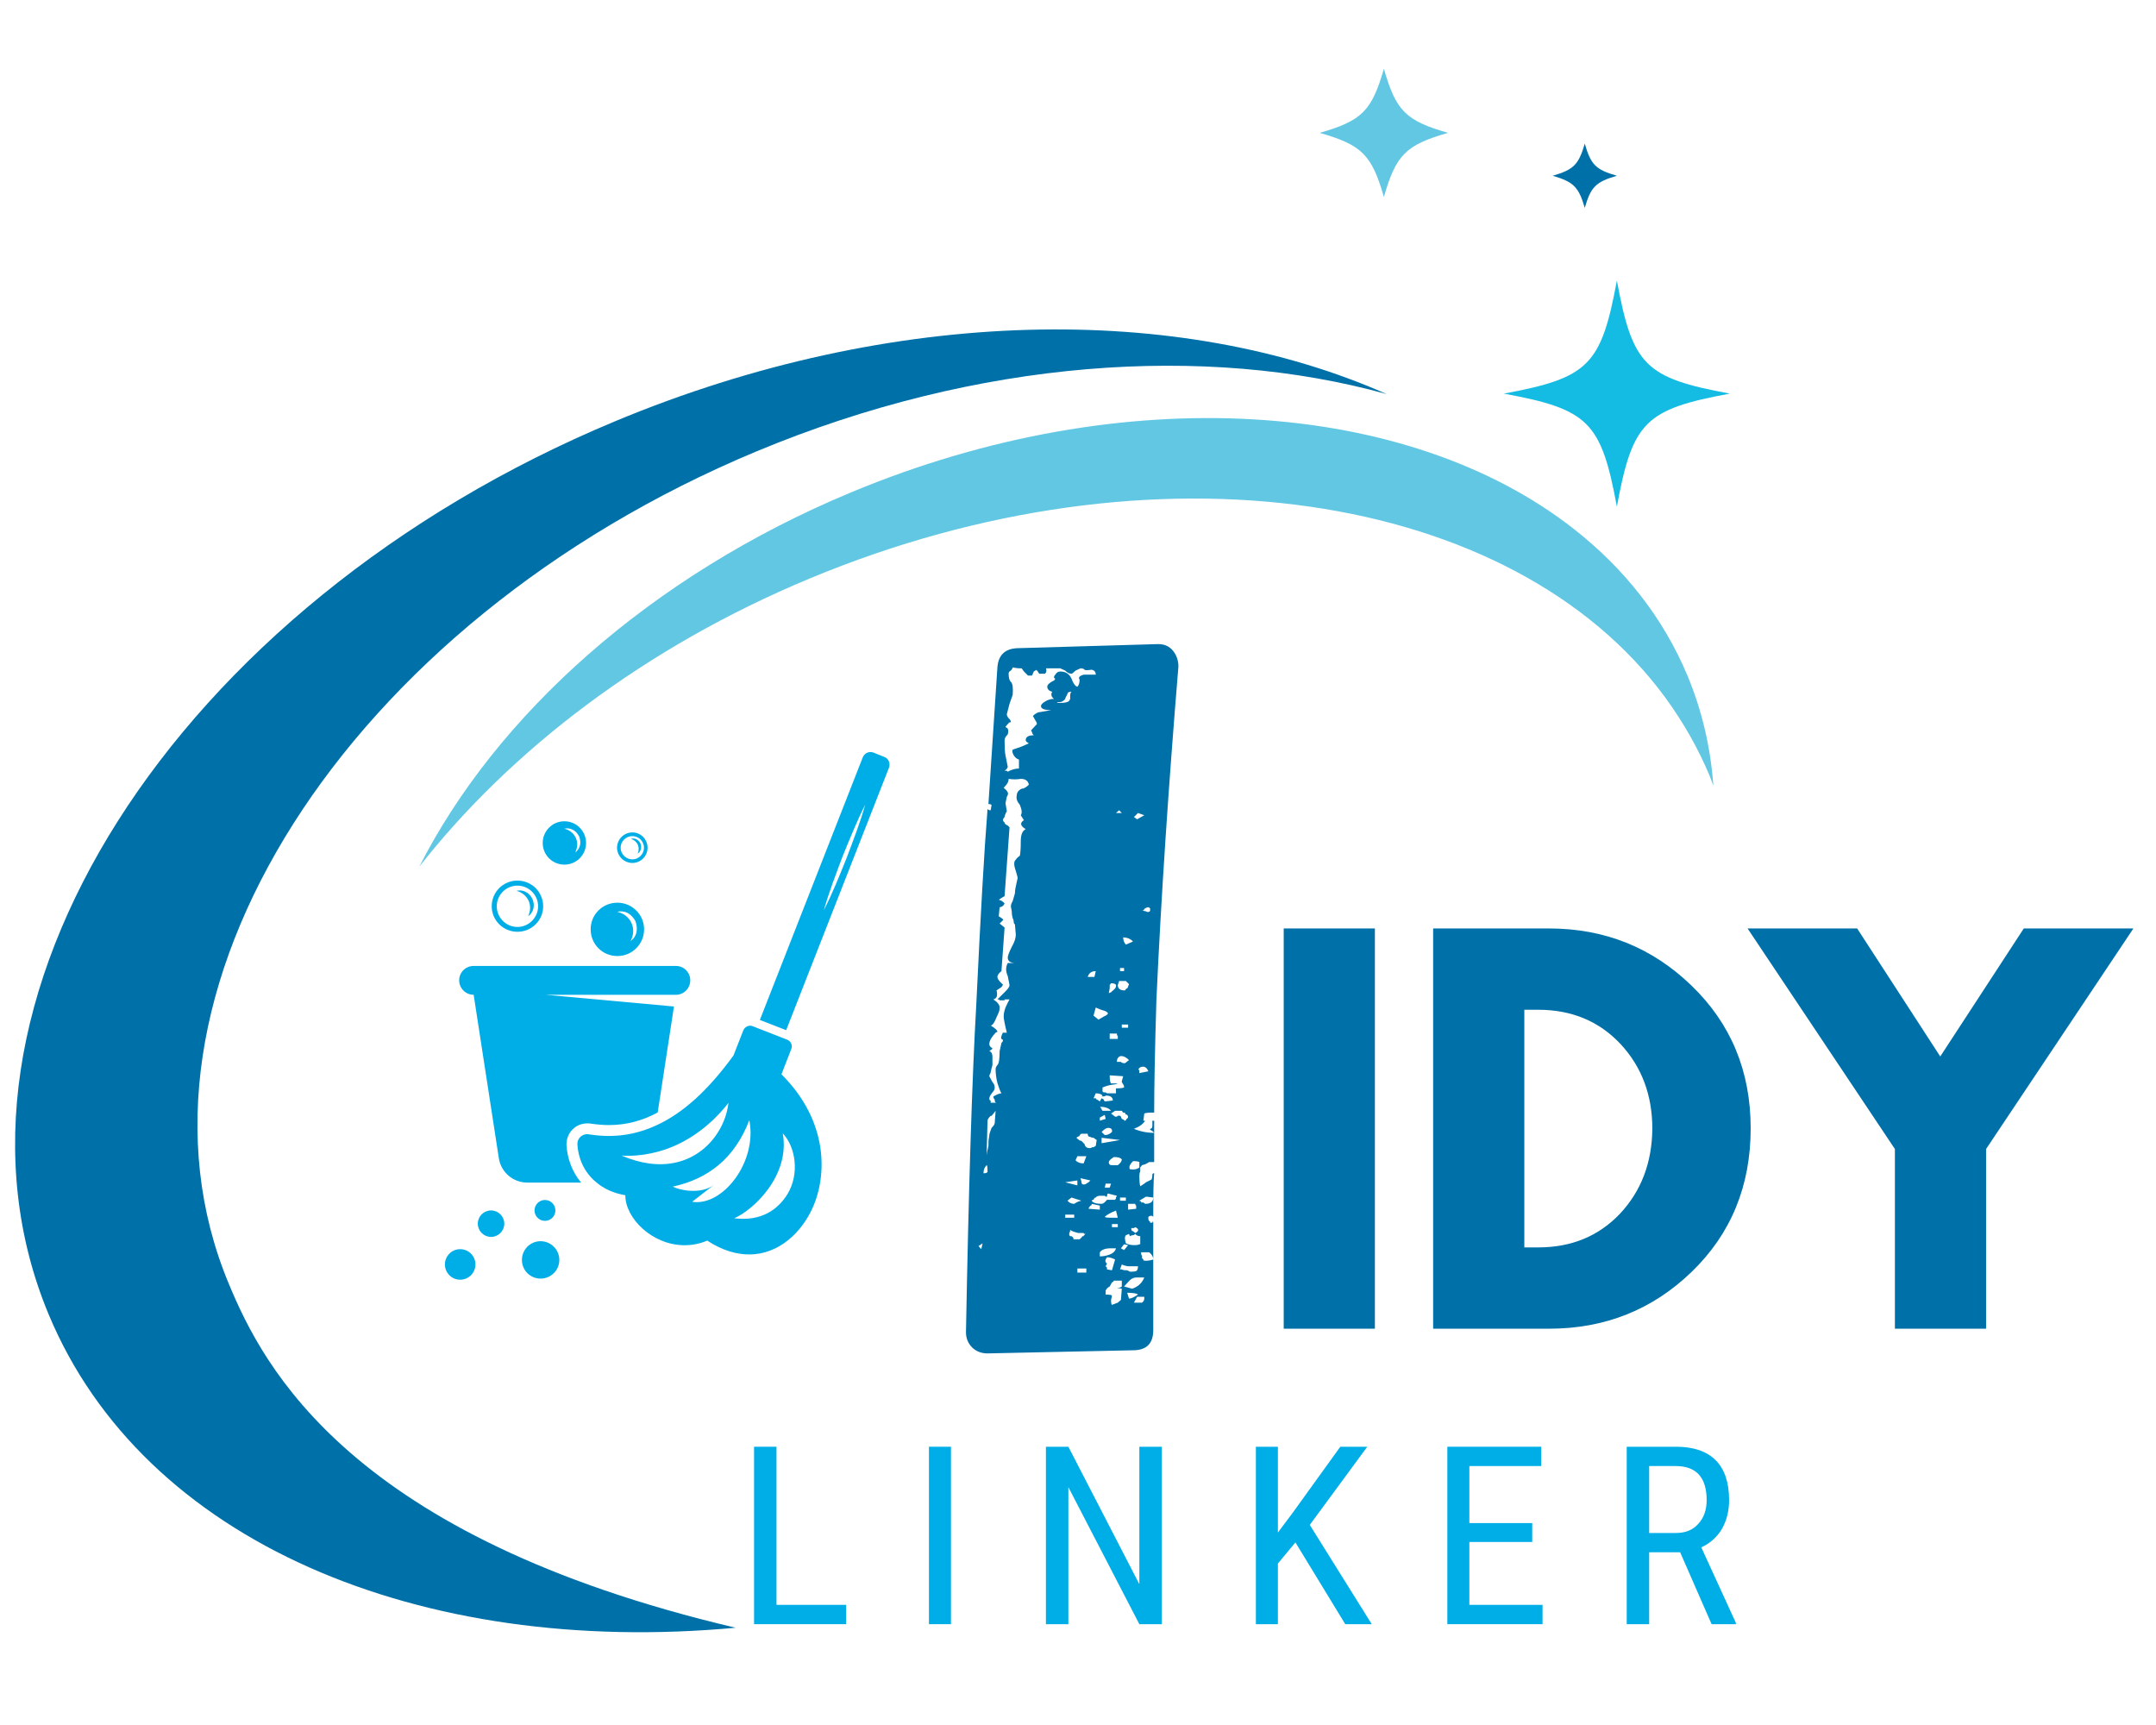
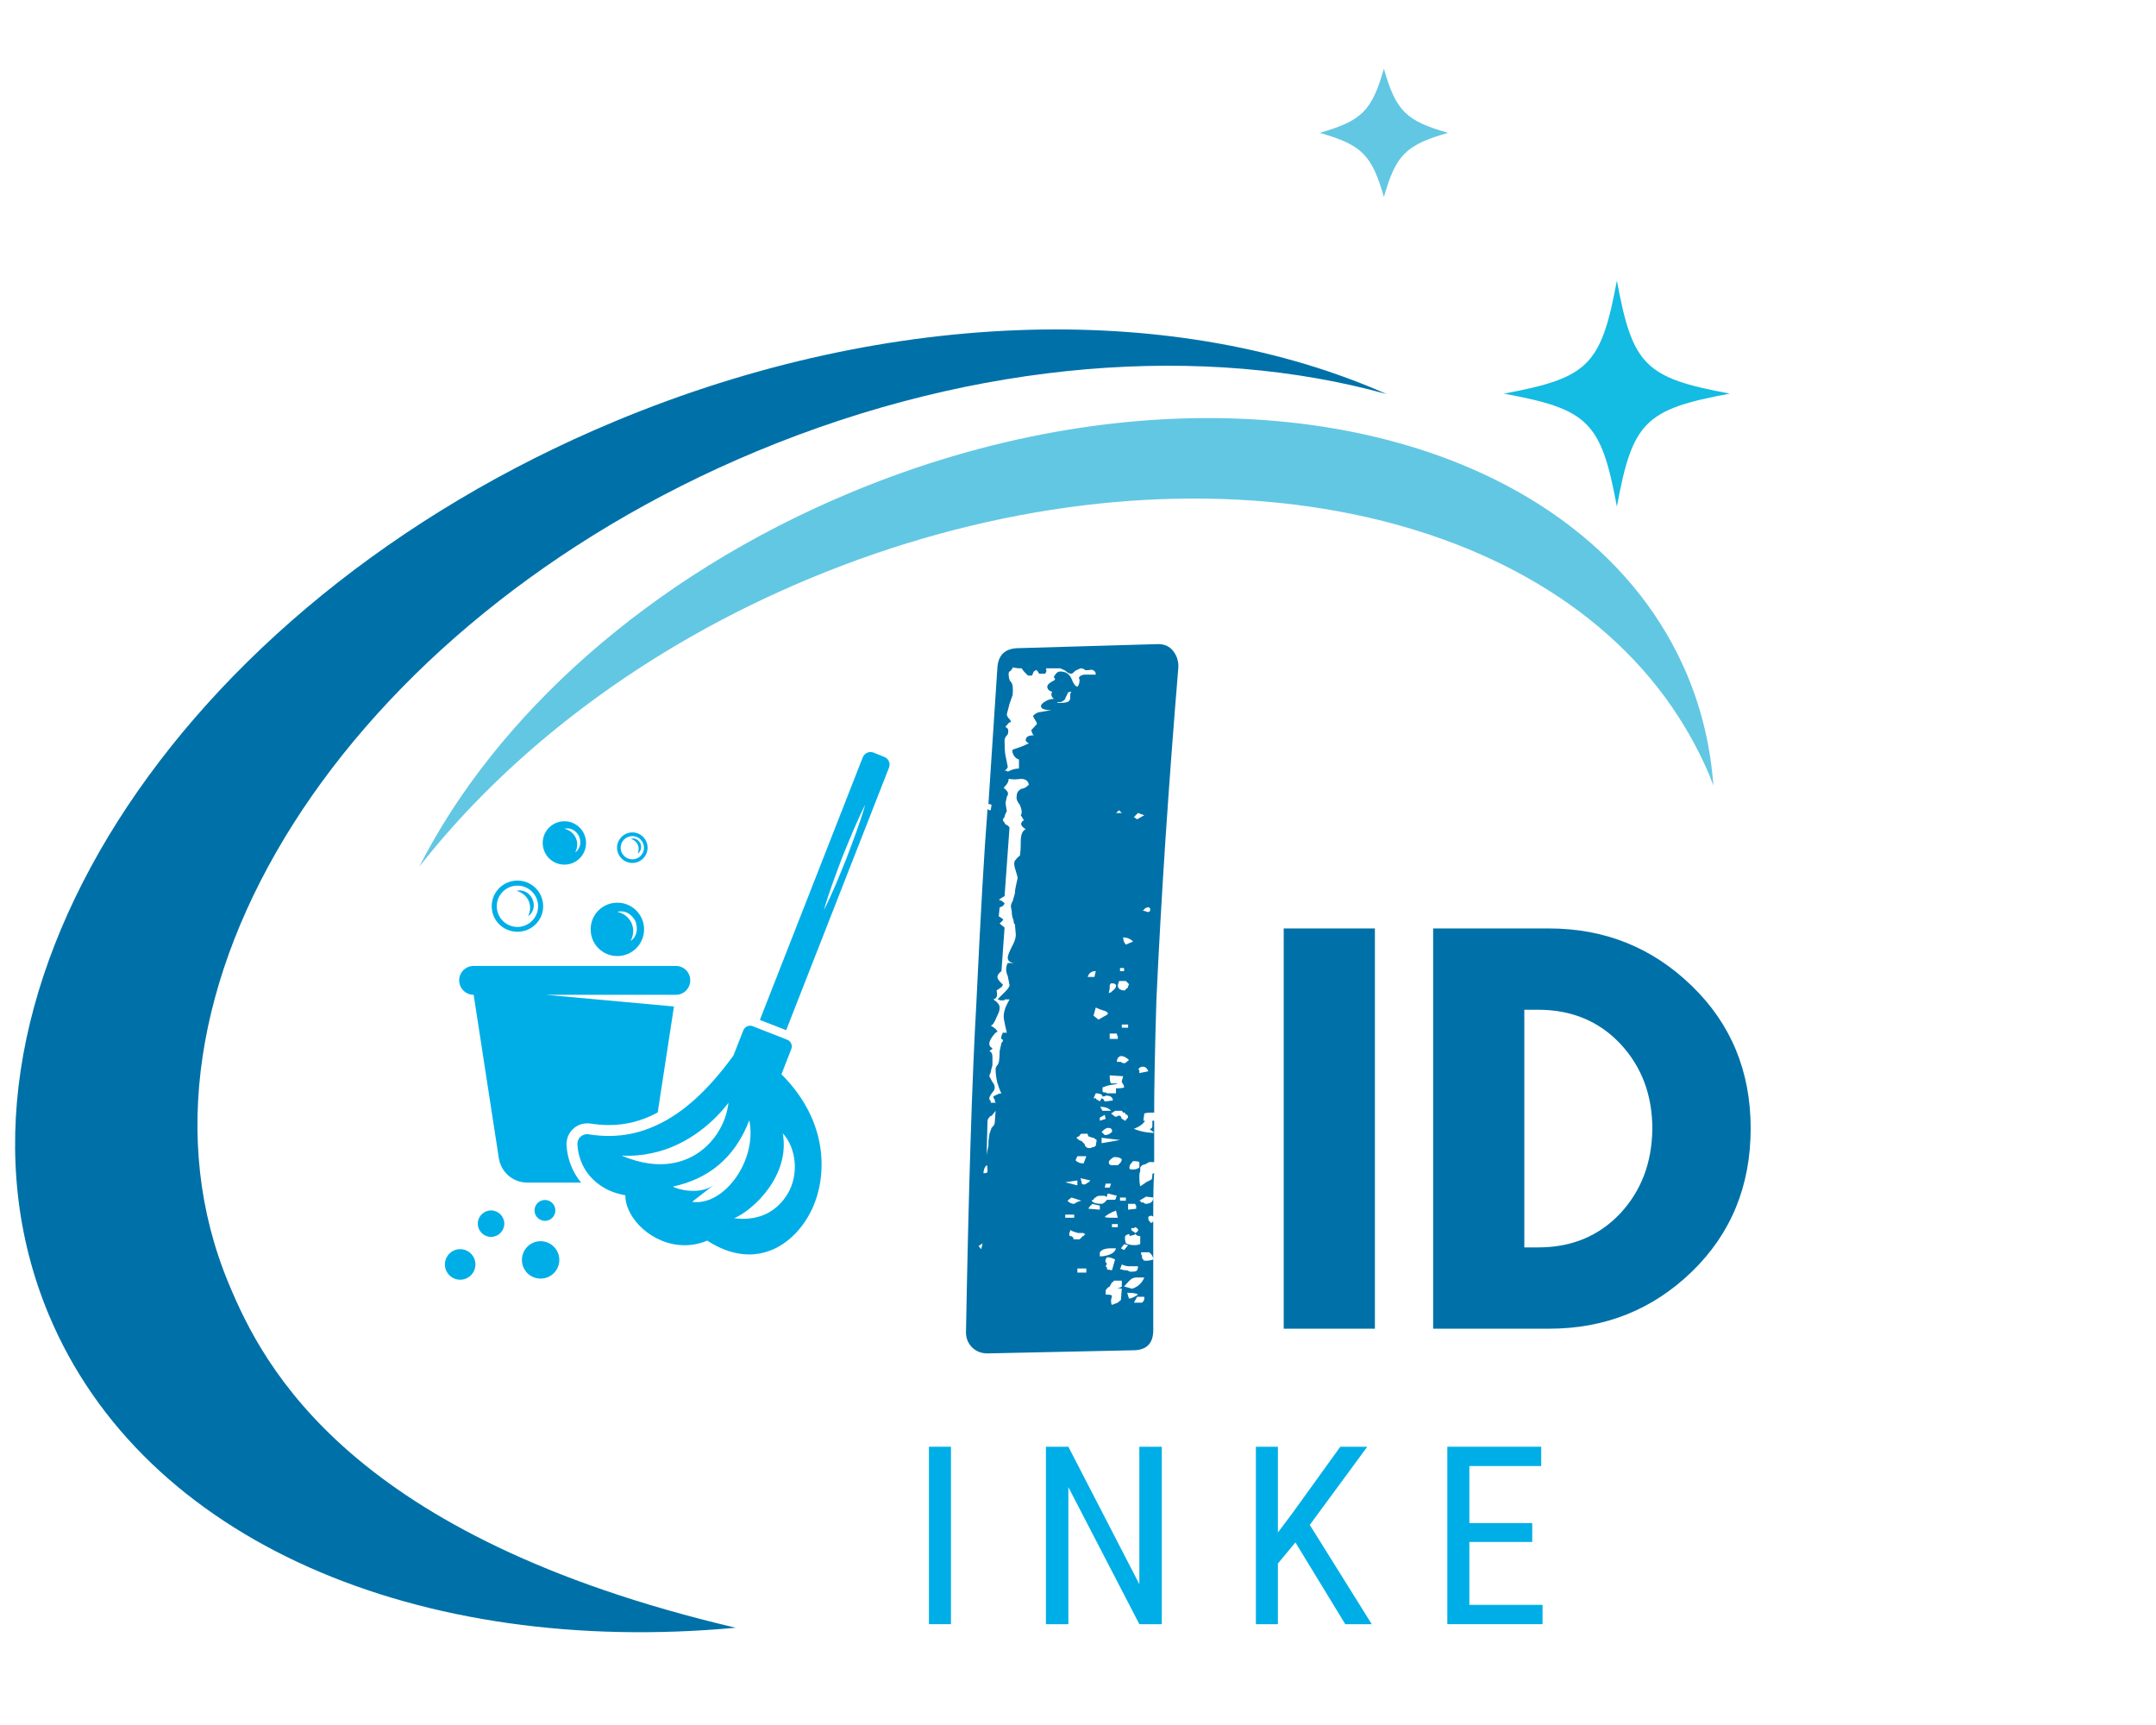
<svg xmlns="http://www.w3.org/2000/svg" width="100" zoomAndPan="magnify" viewBox="0 0 75 60" height="80" preserveAspectRatio="xMidYMid meet" version="1.0">
  <defs>
    <g />
    <clipPath id="cb4ffa885b">
      <path d="M 52 9 L 60.184 9 L 60.184 18 L 52 18 Z M 52 9 " clip-rule="nonzero" />
    </clipPath>
    <clipPath id="eb6c485ab4">
      <path d="M 45 2.391 L 51 2.391 L 51 7 L 45 7 Z M 45 2.391 " clip-rule="nonzero" />
    </clipPath>
    <clipPath id="6d3b253293">
      <path d="M 15.477 26.113 L 30.98 26.113 L 30.98 44.863 L 15.477 44.863 Z M 15.477 26.113 " clip-rule="nonzero" />
    </clipPath>
  </defs>
  <path fill="#0071a8" d="M 26.328 15.695 C 34.031 12.488 41.93 11.957 48.238 13.707 C 41.062 10.527 31.09 10.613 21.398 14.652 C 6.035 21.055 -2.789 34.961 1.691 45.715 C 4.996 53.641 14.605 57.633 25.59 56.617 C 12.18 53.461 9.164 47.555 7.957 44.648 C 3.777 34.629 12.004 21.664 26.328 15.695 Z M 26.328 15.695 " fill-opacity="1" fill-rule="nonzero" />
  <path fill="#62c7e3" d="M 58.703 23.504 C 57.855 21.477 56.496 19.77 54.758 18.406 C 49.031 13.906 39.145 13.148 29.598 17.129 C 22.586 20.051 17.25 24.902 14.586 30.145 C 17.766 26.09 22.441 22.504 28.168 20.121 C 40.156 15.129 52.645 17.07 57.926 24.258 C 58.539 25.098 59.062 26.004 59.469 26.977 C 59.52 27.094 59.555 27.211 59.602 27.328 C 59.508 26.016 59.215 24.734 58.703 23.504 Z M 58.703 23.504 " fill-opacity="1" fill-rule="nonzero" />
  <g clip-path="url(#cb4ffa885b)">
    <path fill="#14bbe2" d="M 60.176 13.691 C 57.227 14.234 56.789 14.672 56.246 17.621 C 55.699 14.672 55.262 14.234 52.312 13.691 C 55.262 13.145 55.699 12.707 56.246 9.758 C 56.789 12.711 57.227 13.148 60.176 13.691 Z M 60.176 13.691 " fill-opacity="1" fill-rule="nonzero" />
  </g>
  <g clip-path="url(#eb6c485ab4)">
    <path fill="#62c7e3" d="M 50.371 4.621 C 48.902 5.043 48.562 5.383 48.141 6.852 C 47.719 5.383 47.375 5.043 45.91 4.621 C 47.375 4.199 47.719 3.859 48.141 2.391 C 48.562 3.859 48.902 4.199 50.371 4.621 Z M 50.371 4.621 " fill-opacity="1" fill-rule="nonzero" />
  </g>
-   <path fill="#0071a8" d="M 56.246 6.113 C 55.512 6.328 55.34 6.5 55.129 7.23 C 54.914 6.5 54.742 6.328 54.012 6.113 C 54.742 5.902 54.914 5.73 55.129 4.996 C 55.34 5.73 55.512 5.902 56.246 6.113 Z M 56.246 6.113 " fill-opacity="1" fill-rule="nonzero" />
  <g fill="#0071a8" fill-opacity="1">
    <g transform="translate(43.64, 46.216)">
      <g>
        <path d="M 4.188 -13.922 L 4.188 0 L 1.016 0 L 1.016 -13.922 Z M 4.188 -13.922 " />
      </g>
    </g>
  </g>
  <g fill="#0071a8" fill-opacity="1">
    <g transform="translate(48.838, 46.216)">
      <g>
        <path d="M 1.016 -13.922 L 5.047 -13.922 C 6.984 -13.922 8.633 -13.258 10 -11.938 C 11.375 -10.613 12.062 -8.957 12.062 -6.969 C 12.062 -4.969 11.379 -3.305 10.016 -1.984 C 8.648 -0.66 6.992 0 5.047 0 L 1.016 0 Z M 4.188 -2.828 L 4.672 -2.828 C 5.828 -2.828 6.773 -3.219 7.516 -4 C 8.254 -4.789 8.629 -5.773 8.641 -6.953 C 8.641 -8.129 8.27 -9.113 7.531 -9.906 C 6.789 -10.695 5.836 -11.094 4.672 -11.094 L 4.188 -11.094 Z M 4.188 -2.828 " />
      </g>
    </g>
  </g>
  <g fill="#0071a8" fill-opacity="1">
    <g transform="translate(61.292, 46.216)">
      <g>
-         <path d="M -0.5 -13.922 L 3.312 -13.922 L 6.203 -9.469 L 9.109 -13.922 L 12.922 -13.922 L 7.797 -6.25 L 7.797 0 L 4.625 0 L 4.625 -6.25 Z M -0.5 -13.922 " />
-       </g>
+         </g>
    </g>
  </g>
  <g fill="#0071a8" fill-opacity="1">
    <g transform="translate(33.962, 47.075)">
      <g>
        <path d="M 6.328 -24.672 C 6.547 -24.672 6.719 -24.594 6.844 -24.438 C 6.969 -24.281 7.031 -24.098 7.031 -23.891 C 6.688 -19.742 6.43 -15.883 6.266 -12.312 C 6.211 -10.531 6.188 -9.219 6.188 -8.375 L 6.094 -8.375 C 5.969 -8.375 5.883 -8.363 5.844 -8.344 L 5.812 -8.094 L 5.875 -8.094 C 5.801 -7.977 5.672 -7.883 5.484 -7.812 C 5.703 -7.719 5.938 -7.672 6.188 -7.672 L 6.188 -6.656 L 6.016 -6.656 L 5.875 -6.578 L 5.766 -6.547 C 5.766 -6.547 5.742 -6.52 5.703 -6.469 L 5.703 -6.328 C 5.68 -6.285 5.672 -6.227 5.672 -6.156 C 5.672 -6.02 5.68 -5.906 5.703 -5.812 L 5.844 -5.906 L 5.906 -5.953 L 6.094 -6.047 C 6.113 -6.078 6.125 -6.141 6.125 -6.234 L 6.156 -6.266 L 6.188 -6.266 C 6.164 -6.023 6.156 -5.52 6.156 -4.75 C 6.113 -4.801 6.055 -4.801 5.984 -4.75 C 5.984 -4.656 5.992 -4.609 6.016 -4.609 L 6.047 -4.578 L 6.047 -4.547 L 6.125 -4.547 L 6.125 -4.578 L 6.156 -4.578 L 6.156 -3.266 C 6.156 -3.359 6.109 -3.441 6.016 -3.516 L 5.734 -3.516 C 5.734 -3.441 5.742 -3.406 5.766 -3.406 L 5.766 -3.312 L 5.812 -3.266 L 5.812 -3.234 C 5.906 -3.211 6.02 -3.223 6.156 -3.266 L 6.156 -0.812 C 6.156 -0.344 5.922 -0.109 5.453 -0.109 L 0.391 0 C 0.18 0 0.004 -0.066 -0.141 -0.203 C -0.285 -0.348 -0.359 -0.523 -0.359 -0.734 C -0.266 -5.805 -0.145 -9.609 0 -12.141 C 0.145 -15.191 0.273 -17.457 0.391 -18.938 C 0.41 -18.906 0.445 -18.891 0.5 -18.891 L 0.531 -19.078 C 0.508 -19.098 0.473 -19.109 0.422 -19.109 L 0.734 -23.859 C 0.766 -24.305 1.016 -24.531 1.484 -24.531 Z M 2.75 -23.609 C 2.789 -23.68 2.848 -23.719 2.922 -23.719 C 3.109 -23.719 3.238 -23.633 3.312 -23.469 C 3.375 -23.301 3.441 -23.207 3.516 -23.188 C 3.566 -23.238 3.594 -23.32 3.594 -23.438 C 3.539 -23.508 3.586 -23.566 3.734 -23.609 L 4.156 -23.609 C 4.156 -23.703 4.109 -23.758 4.016 -23.781 C 3.867 -23.758 3.785 -23.758 3.766 -23.781 C 3.742 -23.812 3.695 -23.828 3.625 -23.828 L 3.453 -23.75 C 3.379 -23.676 3.332 -23.641 3.312 -23.641 C 3.238 -23.641 3.164 -23.676 3.094 -23.75 L 2.922 -23.828 L 2.422 -23.828 C 2.453 -23.754 2.441 -23.691 2.391 -23.641 L 2.188 -23.641 C 2.113 -23.766 2.078 -23.801 2.078 -23.75 C 2.078 -23.77 2.051 -23.758 2 -23.719 L 1.938 -23.578 L 1.797 -23.578 C 1.797 -23.578 1.758 -23.613 1.688 -23.688 C 1.664 -23.707 1.629 -23.754 1.578 -23.828 C 1.484 -23.828 1.41 -23.832 1.359 -23.844 C 1.316 -23.852 1.285 -23.859 1.266 -23.859 C 1.266 -23.836 1.242 -23.801 1.203 -23.75 C 1.148 -23.727 1.125 -23.691 1.125 -23.641 C 1.125 -23.504 1.148 -23.41 1.203 -23.359 C 1.266 -23.297 1.285 -23.145 1.266 -22.906 L 1.156 -22.594 L 1.062 -22.234 C 1.062 -22.191 1.082 -22.145 1.125 -22.094 C 1.176 -22.051 1.203 -22.004 1.203 -21.953 C 1.148 -21.953 1.125 -21.941 1.125 -21.922 C 1.051 -21.848 1.016 -21.801 1.016 -21.781 C 1.109 -21.758 1.133 -21.676 1.094 -21.531 C 1.02 -21.457 0.984 -21.391 0.984 -21.328 C 0.984 -21.086 0.992 -20.91 1.016 -20.797 L 1.094 -20.406 C 1.094 -20.363 1.055 -20.316 0.984 -20.266 L 1.062 -20.266 L 1.094 -20.234 C 1.227 -20.305 1.359 -20.344 1.484 -20.344 L 1.484 -20.656 C 1.41 -20.676 1.348 -20.727 1.297 -20.812 C 1.254 -20.895 1.242 -20.957 1.266 -21 L 1.578 -21.109 L 1.828 -21.219 C 1.754 -21.258 1.719 -21.297 1.719 -21.328 C 1.719 -21.441 1.812 -21.5 2 -21.5 C 1.957 -21.539 1.938 -21.578 1.938 -21.609 L 1.906 -21.672 C 2.039 -21.816 2.109 -21.891 2.109 -21.891 C 2.109 -21.93 2.086 -21.977 2.047 -22.031 L 1.969 -22.172 C 2.062 -22.266 2.156 -22.312 2.25 -22.312 L 2.609 -22.375 C 2.367 -22.375 2.25 -22.422 2.25 -22.516 C 2.25 -22.566 2.297 -22.617 2.391 -22.672 C 2.484 -22.734 2.586 -22.766 2.703 -22.766 C 2.609 -22.836 2.586 -22.922 2.641 -23.016 C 2.617 -23.016 2.582 -23.031 2.531 -23.062 C 2.488 -23.102 2.469 -23.145 2.469 -23.188 C 2.469 -23.258 2.547 -23.332 2.703 -23.406 C 2.754 -23.445 2.754 -23.477 2.703 -23.5 C 2.703 -23.551 2.719 -23.586 2.75 -23.609 Z M 2.812 -22.656 C 2.812 -22.633 2.836 -22.625 2.891 -22.625 C 3.078 -22.625 3.191 -22.648 3.234 -22.703 L 3.266 -22.766 L 3.266 -22.875 C 3.266 -22.945 3.281 -22.992 3.312 -23.016 C 3.219 -23.016 3.172 -22.988 3.172 -22.938 C 3.117 -22.844 3.094 -22.785 3.094 -22.766 C 3.02 -22.672 2.926 -22.633 2.812 -22.656 Z M 1.516 -19.078 C 1.422 -19.191 1.383 -19.297 1.406 -19.391 C 1.406 -19.504 1.461 -19.586 1.578 -19.641 C 1.648 -19.641 1.734 -19.688 1.828 -19.781 C 1.805 -19.914 1.711 -19.984 1.547 -19.984 C 1.41 -19.961 1.27 -19.961 1.125 -19.984 C 1.125 -19.91 1.098 -19.844 1.047 -19.781 C 1.004 -19.727 0.973 -19.691 0.953 -19.672 C 1.023 -19.617 1.07 -19.566 1.094 -19.516 C 1.113 -19.473 1.102 -19.422 1.062 -19.359 L 1.016 -19.141 L 1.062 -18.859 C 1.008 -18.766 0.984 -18.695 0.984 -18.656 C 0.91 -18.582 0.91 -18.52 0.984 -18.469 C 0.984 -18.445 0.988 -18.43 1 -18.422 C 1.008 -18.41 1.031 -18.395 1.062 -18.375 C 1.082 -18.375 1.113 -18.348 1.156 -18.297 L 0.984 -15.906 C 0.816 -15.812 0.758 -15.766 0.812 -15.766 C 0.852 -15.766 0.91 -15.727 0.984 -15.656 C 0.961 -15.582 0.906 -15.535 0.812 -15.516 L 0.781 -15.203 C 0.914 -15.129 0.961 -15.082 0.922 -15.062 L 0.812 -14.953 L 0.984 -14.812 L 0.875 -13.297 C 0.781 -13.223 0.734 -13.156 0.734 -13.094 C 0.734 -13.039 0.781 -12.969 0.875 -12.875 C 0.875 -12.875 0.879 -12.867 0.891 -12.859 C 0.91 -12.848 0.922 -12.844 0.922 -12.844 C 0.922 -12.789 0.895 -12.75 0.844 -12.719 C 0.801 -12.688 0.754 -12.656 0.703 -12.625 C 0.723 -12.562 0.727 -12.5 0.719 -12.438 C 0.707 -12.375 0.664 -12.332 0.594 -12.312 C 0.738 -12.219 0.812 -12.125 0.812 -12.031 C 0.812 -11.957 0.797 -11.891 0.766 -11.828 C 0.742 -11.773 0.723 -11.727 0.703 -11.688 C 0.629 -11.5 0.562 -11.406 0.5 -11.406 C 0.656 -11.312 0.734 -11.238 0.734 -11.188 C 0.734 -11.188 0.727 -11.18 0.719 -11.172 C 0.707 -11.16 0.703 -11.156 0.703 -11.156 L 0.703 -11.188 C 0.629 -11.113 0.566 -11.035 0.516 -10.953 C 0.473 -10.879 0.453 -10.816 0.453 -10.766 C 0.453 -10.723 0.469 -10.688 0.5 -10.656 C 0.539 -10.633 0.562 -10.613 0.562 -10.594 L 0.453 -10.516 C 0.523 -10.492 0.562 -10.426 0.562 -10.312 L 0.562 -10.031 C 0.562 -10.031 0.555 -10.008 0.547 -9.969 C 0.535 -9.938 0.52 -9.875 0.5 -9.781 C 0.5 -9.758 0.488 -9.734 0.469 -9.703 C 0.457 -9.68 0.453 -9.66 0.453 -9.641 L 0.562 -9.438 C 0.613 -9.383 0.641 -9.32 0.641 -9.25 C 0.641 -9.188 0.613 -9.129 0.562 -9.078 C 0.488 -8.984 0.453 -8.914 0.453 -8.875 C 0.453 -8.82 0.469 -8.797 0.5 -8.797 L 0.5 -8.719 L 0.703 -8.719 C 0.66 -8.719 0.641 -8.754 0.641 -8.828 C 0.609 -8.859 0.594 -8.895 0.594 -8.938 C 0.719 -9.008 0.812 -9.047 0.875 -9.047 C 0.832 -9.117 0.785 -9.238 0.734 -9.406 C 0.691 -9.582 0.672 -9.742 0.672 -9.891 C 0.672 -9.93 0.691 -9.977 0.734 -10.031 C 0.785 -10.07 0.812 -10.234 0.812 -10.516 L 0.875 -10.797 C 0.945 -10.867 0.945 -10.914 0.875 -10.938 C 0.852 -10.969 0.867 -11.039 0.922 -11.156 L 1.062 -11.156 C 0.988 -11.457 0.953 -11.645 0.953 -11.719 C 0.953 -11.812 0.973 -11.914 1.016 -12.031 C 1.066 -12.145 1.113 -12.238 1.156 -12.312 L 0.984 -12.312 L 0.984 -12.281 L 0.812 -12.281 C 0.812 -12.301 0.785 -12.312 0.734 -12.312 L 1.016 -12.594 C 1.109 -12.688 1.156 -12.758 1.156 -12.812 L 1.094 -13.125 C 1.02 -13.289 1.02 -13.441 1.094 -13.578 L 1.375 -13.578 C 1.188 -13.578 1.094 -13.641 1.094 -13.766 C 1.094 -13.828 1.141 -13.953 1.234 -14.141 C 1.328 -14.305 1.375 -14.445 1.375 -14.562 L 1.344 -14.922 C 1.312 -14.941 1.297 -14.988 1.297 -15.062 C 1.254 -15.156 1.234 -15.258 1.234 -15.375 L 1.203 -15.547 C 1.203 -15.598 1.223 -15.66 1.266 -15.734 C 1.336 -15.961 1.363 -16.066 1.344 -16.047 C 1.344 -16.086 1.363 -16.203 1.406 -16.391 L 1.438 -16.531 C 1.438 -16.562 1.414 -16.645 1.375 -16.781 C 1.301 -16.988 1.301 -17.117 1.375 -17.172 C 1.395 -17.211 1.441 -17.258 1.516 -17.312 C 1.535 -17.406 1.547 -17.57 1.547 -17.812 C 1.547 -18.039 1.602 -18.18 1.719 -18.234 C 1.531 -18.348 1.508 -18.453 1.656 -18.547 L 1.547 -18.719 C 1.598 -18.789 1.586 -18.91 1.516 -19.078 Z M 4.969 -18.891 C 4.969 -18.891 4.93 -18.859 4.859 -18.797 L 5.062 -18.797 Z M 5.594 -18.578 L 5.844 -18.719 L 5.625 -18.797 C 5.531 -18.703 5.484 -18.656 5.484 -18.656 Z M 6.047 -15.484 C 6.023 -15.484 6.016 -15.492 6.016 -15.516 L 5.953 -15.516 L 5.875 -15.484 C 5.875 -15.484 5.867 -15.477 5.859 -15.469 C 5.848 -15.457 5.844 -15.453 5.844 -15.453 C 5.844 -15.453 5.836 -15.441 5.828 -15.422 C 5.816 -15.41 5.797 -15.406 5.766 -15.406 L 5.906 -15.375 C 5.938 -15.352 5.969 -15.348 6 -15.359 C 6.031 -15.367 6.047 -15.383 6.047 -15.406 Z M 5.453 -14.328 C 5.359 -14.422 5.242 -14.469 5.109 -14.469 C 5.109 -14.375 5.141 -14.289 5.203 -14.219 Z M 5.141 -13.297 L 5.141 -13.406 L 5 -13.406 L 5 -13.297 Z M 4.109 -13.094 L 4.156 -13.297 C 4.008 -13.297 3.914 -13.227 3.875 -13.094 Z M 5.312 -12.844 L 5.203 -12.953 L 4.969 -12.953 L 4.922 -12.812 C 4.922 -12.688 5.004 -12.625 5.172 -12.625 L 5.203 -12.672 C 5.234 -12.691 5.254 -12.707 5.266 -12.719 C 5.273 -12.727 5.281 -12.742 5.281 -12.766 Z M 4.609 -12.531 L 4.688 -12.562 L 4.719 -12.594 C 4.812 -12.664 4.859 -12.723 4.859 -12.766 C 4.879 -12.836 4.82 -12.875 4.688 -12.875 L 4.641 -12.812 L 4.641 -12.703 Z M 4.297 -11.969 L 4.156 -12.031 L 4.078 -11.75 L 4.25 -11.609 L 4.438 -11.719 C 4.531 -11.758 4.578 -11.797 4.578 -11.828 C 4.578 -11.848 4.555 -11.867 4.516 -11.891 C 4.484 -11.91 4.457 -11.922 4.438 -11.922 Z M 5.281 -11.328 L 5.281 -11.438 L 5.062 -11.438 L 5.062 -11.328 Z M 4.922 -11.047 C 4.898 -11.047 4.891 -11.07 4.891 -11.125 L 4.641 -11.125 L 4.641 -10.938 L 4.922 -10.938 Z M 5.312 -10.203 C 5.219 -10.297 5.125 -10.344 5.031 -10.344 C 4.938 -10.32 4.891 -10.254 4.891 -10.141 L 5.031 -10.141 C 5.051 -10.109 5.098 -10.094 5.172 -10.094 Z M 5.984 -9.812 C 5.93 -9.957 5.836 -10.004 5.703 -9.953 C 5.629 -9.891 5.617 -9.859 5.672 -9.859 L 5.672 -9.75 Z M 4.922 -9.391 C 4.879 -9.367 4.812 -9.352 4.719 -9.344 C 4.625 -9.332 4.516 -9.301 4.391 -9.25 L 4.391 -9.109 C 4.391 -9.109 4.395 -9.102 4.406 -9.094 C 4.426 -9.082 4.438 -9.078 4.438 -9.078 L 4.5 -9.078 L 4.547 -9.047 L 4.859 -9.047 L 4.859 -9.219 C 4.992 -9.219 5.086 -9.227 5.141 -9.25 C 5.141 -9.301 5.129 -9.336 5.109 -9.359 L 5.062 -9.438 L 5.062 -9.469 L 5.109 -9.641 L 4.641 -9.672 C 4.641 -9.516 4.656 -9.422 4.688 -9.391 Z M 4.5 -8.969 C 4.5 -8.945 4.453 -8.938 4.359 -8.938 L 4.391 -8.969 C 4.348 -9.02 4.27 -9.047 4.156 -9.047 L 4.078 -8.875 L 4.156 -8.875 C 4.156 -8.875 4.16 -8.863 4.172 -8.844 C 4.18 -8.832 4.188 -8.828 4.188 -8.828 C 4.207 -8.828 4.242 -8.805 4.297 -8.766 L 4.359 -8.875 L 4.438 -8.828 C 4.438 -8.785 4.457 -8.766 4.5 -8.766 L 4.75 -8.797 C 4.75 -8.91 4.664 -8.969 4.5 -8.969 Z M 4.359 -8.516 L 4.359 -8.484 L 4.391 -8.438 L 4.688 -8.438 C 4.613 -8.531 4.484 -8.578 4.297 -8.578 C 4.336 -8.555 4.348 -8.535 4.328 -8.516 Z M 0.672 -8.438 C 0.555 -8.281 0.5 -8.223 0.5 -8.266 C 0.426 -8.191 0.391 -8.133 0.391 -8.094 L 0.359 -6.891 C 0.359 -6.922 0.379 -7.031 0.422 -7.219 C 0.422 -7.352 0.426 -7.441 0.438 -7.484 C 0.445 -7.535 0.453 -7.57 0.453 -7.594 C 0.453 -7.625 0.477 -7.707 0.531 -7.844 C 0.602 -7.914 0.641 -7.973 0.641 -8.016 Z M 5 -8.266 L 5.031 -8.234 L 5.062 -8.156 L 5.141 -8.125 C 5.141 -8.102 5.148 -8.094 5.172 -8.094 C 5.191 -8.094 5.203 -8.102 5.203 -8.125 L 5.281 -8.203 C 5.281 -8.242 5.27 -8.273 5.25 -8.297 C 5.25 -8.297 5.234 -8.301 5.203 -8.312 C 5.18 -8.332 5.172 -8.352 5.172 -8.375 L 5.109 -8.375 L 5.062 -8.438 L 4.828 -8.438 L 4.688 -8.344 L 4.828 -8.234 L 4.891 -8.234 L 4.922 -8.266 Z M 4.297 -8.203 L 4.297 -8.094 L 4.5 -8.156 L 4.469 -8.297 Z M 6.188 -8.094 L 6.188 -7.672 C 6.145 -7.711 6.125 -7.734 6.125 -7.734 L 6.047 -7.781 L 6.047 -7.812 C 6.098 -7.812 6.125 -7.848 6.125 -7.922 L 6.125 -8.094 Z M 4.578 -7.844 C 4.523 -7.844 4.453 -7.797 4.359 -7.703 L 4.469 -7.594 C 4.562 -7.594 4.645 -7.629 4.719 -7.703 C 4.738 -7.797 4.691 -7.844 4.578 -7.844 Z M 3.766 -7.281 C 3.785 -7.188 3.844 -7.141 3.938 -7.141 C 3.988 -7.141 4.016 -7.148 4.016 -7.172 L 4.078 -7.172 L 4.156 -7.219 L 4.188 -7.422 L 4.078 -7.5 C 4.035 -7.5 4 -7.508 3.969 -7.531 C 3.906 -7.531 3.875 -7.566 3.875 -7.641 L 3.656 -7.641 L 3.594 -7.594 L 3.594 -7.562 L 3.516 -7.531 L 3.484 -7.5 C 3.555 -7.426 3.613 -7.391 3.656 -7.391 Z M 5 -7.422 L 4.359 -7.5 L 4.359 -7.312 Z M 3.453 -6.719 C 3.516 -6.645 3.609 -6.609 3.734 -6.609 L 3.828 -6.859 L 3.516 -6.859 Z M 4.922 -6.547 C 5.016 -6.617 5.062 -6.688 5.062 -6.75 C 5.02 -6.801 4.941 -6.828 4.828 -6.828 L 4.781 -6.828 C 4.664 -6.754 4.609 -6.695 4.609 -6.656 C 4.609 -6.582 4.645 -6.547 4.719 -6.547 Z M 5.672 -6.656 C 5.641 -6.676 5.566 -6.688 5.453 -6.688 C 5.336 -6.57 5.301 -6.477 5.344 -6.406 C 5.488 -6.383 5.598 -6.406 5.672 -6.469 Z M 0.25 -6.266 C 0.344 -6.266 0.391 -6.285 0.391 -6.328 C 0.391 -6.473 0.379 -6.547 0.359 -6.547 C 0.285 -6.473 0.25 -6.379 0.25 -6.266 Z M 3.734 -5.875 C 3.773 -5.875 3.805 -5.883 3.828 -5.906 L 3.906 -5.953 L 3.969 -6.016 L 3.625 -6.094 L 3.656 -5.984 C 3.656 -5.91 3.68 -5.875 3.734 -5.875 Z M 3.516 -6.016 L 3.094 -5.953 L 3.516 -5.844 Z M 4.469 -5.766 L 4.641 -5.766 L 4.688 -5.906 L 4.5 -5.906 Z M 4.047 -5.344 C 4.047 -5.344 4.039 -5.336 4.031 -5.328 C 4.02 -5.316 4.016 -5.312 4.016 -5.312 C 4.055 -5.238 4.172 -5.203 4.359 -5.203 C 4.41 -5.203 4.473 -5.25 4.547 -5.344 L 4.828 -5.344 L 4.859 -5.391 L 4.859 -5.422 L 4.891 -5.484 L 4.578 -5.562 C 4.555 -5.539 4.547 -5.504 4.547 -5.453 L 4.5 -5.453 L 4.469 -5.484 L 4.328 -5.484 C 4.234 -5.484 4.176 -5.461 4.156 -5.422 C 4.125 -5.422 4.102 -5.406 4.094 -5.375 C 4.082 -5.352 4.078 -5.344 4.078 -5.344 Z M 5.672 -5.312 L 5.734 -5.281 L 5.734 -5.25 L 5.812 -5.25 L 5.875 -5.203 C 6.062 -5.203 6.156 -5.273 6.156 -5.422 L 5.906 -5.453 Z M 3.312 -5.422 L 3.172 -5.312 C 3.234 -5.238 3.312 -5.203 3.406 -5.203 L 3.484 -5.25 L 3.547 -5.281 L 3.656 -5.312 Z M 5 -5.312 L 5.203 -5.312 L 5.203 -5.422 L 5 -5.422 Z M 3.969 -5.141 C 3.926 -5.086 3.906 -5.051 3.906 -5.031 L 4.297 -5 L 4.297 -5.141 L 4.016 -5.203 C 4.016 -5.16 4 -5.141 3.969 -5.141 Z M 5.531 -5.172 L 5.531 -5.203 L 5.281 -5.203 L 5.281 -5 L 5.562 -5.031 L 5.562 -5.141 Z M 4.922 -4.719 L 4.859 -4.969 C 4.672 -4.895 4.539 -4.82 4.469 -4.75 C 4.488 -4.727 4.562 -4.719 4.688 -4.719 Z M 3.094 -4.719 L 3.406 -4.719 L 3.406 -4.828 L 3.094 -4.828 Z M 4.719 -4.5 L 4.719 -4.391 L 4.922 -4.391 L 4.922 -4.5 Z M 5.531 -4.188 C 5.664 -4.258 5.664 -4.328 5.531 -4.391 L 5.484 -4.359 L 5.391 -4.359 C 5.391 -4.285 5.41 -4.25 5.453 -4.25 Z M 3.312 -4.078 C 3.375 -4.035 3.395 -4 3.375 -3.969 L 3.594 -3.969 C 3.656 -4.02 3.688 -4.055 3.688 -4.078 L 3.734 -4.078 C 3.734 -4.098 3.742 -4.113 3.766 -4.125 C 3.785 -4.145 3.797 -4.156 3.797 -4.156 C 3.754 -4.156 3.734 -4.164 3.734 -4.188 L 3.547 -4.188 C 3.391 -4.227 3.297 -4.266 3.266 -4.297 C 3.266 -4.242 3.254 -4.207 3.234 -4.188 C 3.234 -4.188 3.234 -4.172 3.234 -4.141 C 3.234 -4.117 3.234 -4.109 3.234 -4.109 L 3.266 -4.078 Z M 5.203 -3.828 C 5.297 -3.785 5.391 -3.766 5.484 -3.766 C 5.578 -3.766 5.641 -3.773 5.672 -3.797 L 5.703 -3.797 L 5.703 -4.078 C 5.629 -4.078 5.57 -4.102 5.531 -4.156 C 5.5 -4.125 5.469 -4.109 5.438 -4.109 C 5.406 -4.109 5.375 -4.098 5.344 -4.078 L 5.312 -4.156 L 5.203 -4.109 C 5.16 -4.066 5.16 -3.973 5.203 -3.828 Z M 0.219 -3.828 L 0.078 -3.734 L 0.172 -3.625 Z M 5.031 -3.656 L 5.141 -3.594 L 5.281 -3.766 L 5.141 -3.797 Z M 4.297 -3.375 C 4.41 -3.375 4.523 -3.395 4.641 -3.438 C 4.766 -3.488 4.836 -3.562 4.859 -3.656 L 4.688 -3.656 C 4.488 -3.656 4.359 -3.609 4.297 -3.516 Z M 4.547 -3.344 C 4.473 -3.25 4.473 -3.176 4.547 -3.125 L 4.5 -3.031 L 4.547 -2.984 L 4.547 -2.922 L 4.719 -2.891 L 4.828 -3.266 C 4.734 -3.316 4.641 -3.344 4.547 -3.344 Z M 5.062 -2.922 C 5.094 -2.898 5.156 -2.891 5.25 -2.891 L 5.344 -2.844 L 5.422 -2.844 C 5.492 -2.844 5.547 -2.852 5.578 -2.875 C 5.609 -2.906 5.625 -2.957 5.625 -3.031 L 5.312 -3.031 C 5.238 -3.031 5.156 -3.051 5.062 -3.094 L 5 -2.922 Z M 3.828 -2.953 L 3.516 -2.953 L 3.516 -2.812 L 3.828 -2.812 Z M 5.562 -2.641 C 5.469 -2.641 5.379 -2.594 5.297 -2.5 C 5.211 -2.406 5.16 -2.348 5.141 -2.328 L 5.422 -2.25 C 5.629 -2.32 5.77 -2.453 5.844 -2.641 Z M 5.062 -2.531 L 4.781 -2.531 C 4.781 -2.508 4.77 -2.492 4.75 -2.484 C 4.727 -2.473 4.719 -2.469 4.719 -2.469 L 4.641 -2.328 C 4.578 -2.297 4.531 -2.25 4.5 -2.188 L 4.5 -2.047 C 4.645 -2.047 4.719 -2.031 4.719 -2 L 4.688 -1.859 C 4.688 -1.766 4.695 -1.707 4.719 -1.688 L 4.922 -1.766 L 5.031 -1.859 L 5.062 -2.25 L 4.891 -2.281 C 4.984 -2.281 5.039 -2.297 5.062 -2.328 Z M 5.312 -1.906 C 5.383 -1.906 5.488 -1.953 5.625 -2.047 C 5.582 -2.086 5.457 -2.109 5.25 -2.109 Z M 5.844 -1.969 L 5.594 -1.969 L 5.484 -1.766 L 5.766 -1.766 C 5.816 -1.805 5.844 -1.852 5.844 -1.906 Z M 5.844 -1.969 " />
      </g>
    </g>
  </g>
  <g fill="#00aee7" fill-opacity="1">
    <g transform="translate(25.559, 56.493)">
      <g>
-         <path d="M 1.453 -0.672 L 3.875 -0.672 L 3.875 0 L 0.672 0 L 0.672 -6.172 L 1.453 -6.172 Z M 1.453 -0.672 " />
-       </g>
+         </g>
    </g>
  </g>
  <g fill="#00aee7" fill-opacity="1">
    <g transform="translate(31.612, 56.493)">
      <g>
        <path d="M 1.469 0 L 0.703 0 L 0.703 -6.172 L 1.469 -6.172 Z M 1.469 0 " />
      </g>
    </g>
  </g>
  <g fill="#00aee7" fill-opacity="1">
    <g transform="translate(35.712, 56.493)">
      <g>
        <path d="M 4.703 0 L 3.922 0 L 1.453 -4.766 L 1.453 0 L 0.672 0 L 0.672 -6.172 L 1.453 -6.172 L 3.922 -1.391 L 3.922 -6.172 L 4.703 -6.172 Z M 4.703 0 " />
      </g>
    </g>
  </g>
  <g fill="#00aee7" fill-opacity="1">
    <g transform="translate(43.016, 56.493)">
      <g>
        <path d="M 2.047 -2.844 L 1.438 -2.109 L 1.438 0 L 0.672 0 L 0.672 -6.172 L 1.438 -6.172 L 1.438 -3.188 L 1.953 -3.875 L 3.609 -6.172 L 4.547 -6.172 L 2.547 -3.453 L 4.703 0 L 3.781 0 Z M 2.047 -2.844 " />
      </g>
    </g>
  </g>
  <g fill="#00aee7" fill-opacity="1">
    <g transform="translate(49.676, 56.493)">
      <g>
        <path d="M 3.625 -2.859 L 1.438 -2.859 L 1.438 -0.672 L 3.984 -0.672 L 3.984 0 L 0.672 0 L 0.672 -6.172 L 3.938 -6.172 L 3.938 -5.5 L 1.438 -5.5 L 1.438 -3.516 L 3.625 -3.516 Z M 3.625 -2.859 " />
      </g>
    </g>
  </g>
  <g fill="#00aee7" fill-opacity="1">
    <g transform="translate(55.916, 56.493)">
      <g>
-         <path d="M 2.531 -2.5 L 1.453 -2.5 L 1.453 0 L 0.672 0 L 0.672 -6.172 L 2.391 -6.172 C 2.992 -6.172 3.453 -6.016 3.766 -5.703 C 4.078 -5.391 4.234 -4.926 4.234 -4.312 C 4.234 -3.938 4.148 -3.602 3.984 -3.312 C 3.816 -3.031 3.578 -2.816 3.266 -2.672 L 4.469 -0.047 L 4.469 0 L 3.625 0 Z M 1.453 -3.172 L 2.391 -3.172 C 2.711 -3.172 2.969 -3.273 3.156 -3.484 C 3.352 -3.691 3.453 -3.969 3.453 -4.312 C 3.453 -5.102 3.094 -5.5 2.375 -5.5 L 1.453 -5.5 Z M 1.453 -3.172 " />
-       </g>
+         </g>
    </g>
  </g>
  <g clip-path="url(#6d3b253293)">
    <path fill="#00aee7" d="M 19.633 30.074 C 19.215 30.074 18.879 29.738 18.879 29.32 C 18.879 28.906 19.215 28.566 19.633 28.566 C 20.051 28.566 20.387 28.906 20.387 29.32 C 20.387 29.738 20.051 30.074 19.633 30.074 Z M 20.145 29.09 C 20.094 28.996 20.023 28.91 19.93 28.863 C 19.84 28.812 19.727 28.801 19.633 28.824 C 20.008 28.918 20.191 29.301 20.008 29.652 C 20.09 29.594 20.148 29.508 20.176 29.402 C 20.199 29.301 20.184 29.191 20.145 29.09 Z M 15.477 43.98 C 15.477 44.273 15.715 44.512 16.008 44.512 C 16.301 44.512 16.539 44.273 16.539 43.98 C 16.539 43.688 16.301 43.449 16.008 43.449 C 15.715 43.449 15.477 43.688 15.477 43.98 Z M 16.621 42.562 C 16.621 42.816 16.828 43.023 17.082 43.023 C 17.336 43.023 17.543 42.816 17.543 42.562 C 17.543 42.309 17.336 42.102 17.082 42.102 C 16.828 42.102 16.621 42.309 16.621 42.562 Z M 18 32.41 C 17.508 32.41 17.105 32.016 17.105 31.523 C 17.105 31.023 17.508 30.629 18 30.629 C 18.492 30.629 18.895 31.023 18.895 31.523 C 18.895 32.016 18.492 32.41 18 32.41 Z M 18 30.805 C 17.602 30.805 17.281 31.125 17.281 31.523 C 17.281 31.914 17.602 32.242 18 32.242 C 18.395 32.242 18.719 31.914 18.719 31.523 C 18.719 31.125 18.395 30.805 18 30.805 Z M 22.406 32.324 C 22.406 32.84 21.988 33.254 21.477 33.254 C 20.957 33.254 20.547 32.84 20.547 32.324 C 20.547 31.812 20.957 31.398 21.477 31.398 C 21.988 31.398 22.406 31.812 22.406 32.324 Z M 21.938 32.727 C 22.039 32.664 22.113 32.551 22.141 32.422 C 22.168 32.297 22.148 32.16 22.105 32.039 C 22.043 31.926 21.953 31.82 21.836 31.758 C 21.727 31.699 21.59 31.684 21.477 31.715 C 21.941 31.824 22.164 32.301 21.938 32.727 Z M 18.523 31.27 C 18.473 31.164 18.391 31.074 18.289 31.023 C 18.188 30.969 18.07 30.957 17.969 30.984 C 18.371 31.102 18.551 31.492 18.371 31.871 C 18.461 31.812 18.527 31.715 18.555 31.605 C 18.582 31.496 18.566 31.375 18.523 31.27 Z M 17.352 40.281 C 17.426 40.773 17.848 41.133 18.34 41.133 L 20.215 41.133 C 19.887 40.742 19.734 40.27 19.707 39.832 C 19.699 39.633 19.77 39.441 19.902 39.301 C 20.039 39.152 20.23 39.074 20.43 39.074 C 20.473 39.074 20.508 39.074 20.547 39.082 C 20.762 39.113 20.973 39.133 21.18 39.133 C 21.766 39.133 22.332 38.992 22.879 38.695 L 23.445 35.008 L 18.988 34.602 L 16.477 34.602 Z M 27.348 35.832 L 26.434 35.477 L 26.465 35.395 L 30.012 26.344 C 30.074 26.191 30.238 26.121 30.383 26.176 L 30.762 26.328 C 30.91 26.383 30.98 26.547 30.926 26.699 L 27.379 35.754 Z M 29.449 29.848 C 29.68 29.234 29.918 28.625 30.098 27.988 C 29.801 28.578 29.555 29.191 29.309 29.793 C 29.078 30.41 28.84 31.023 28.66 31.656 C 28.961 31.07 29.203 30.457 29.449 29.848 Z M 18.156 43.824 C 18.156 44.184 18.445 44.473 18.805 44.473 C 19.164 44.473 19.457 44.184 19.457 43.824 C 19.457 43.465 19.164 43.172 18.805 43.172 C 18.445 43.172 18.156 43.465 18.156 43.824 Z M 19.32 42.102 C 19.32 41.902 19.156 41.738 18.957 41.738 C 18.758 41.738 18.594 41.902 18.594 42.102 C 18.594 42.301 18.758 42.465 18.957 42.465 C 19.156 42.465 19.32 42.301 19.32 42.102 Z M 22.277 29.336 C 22.246 29.277 22.199 29.223 22.137 29.191 C 22.078 29.16 22.008 29.156 21.949 29.176 C 22.18 29.258 22.273 29.465 22.184 29.688 C 22.297 29.625 22.332 29.461 22.277 29.336 Z M 20.43 39.449 C 20.449 39.449 20.473 39.449 20.492 39.457 C 20.723 39.492 20.953 39.512 21.18 39.512 C 21.746 39.512 22.289 39.391 22.809 39.152 C 23.758 38.727 24.641 37.914 25.516 36.711 L 25.855 35.844 C 25.898 35.742 25.992 35.676 26.098 35.676 C 26.133 35.676 26.164 35.684 26.195 35.699 L 27.375 36.16 C 27.512 36.211 27.582 36.359 27.523 36.496 L 27.184 37.367 C 28.828 39.004 28.781 40.902 28.254 42.043 C 27.883 42.848 27.109 43.633 26.062 43.633 C 25.621 43.633 25.129 43.496 24.602 43.152 C 24.336 43.266 24.07 43.312 23.812 43.312 C 22.684 43.312 21.746 42.363 21.754 41.574 C 21.324 41.5 21 41.34 20.754 41.133 C 20.297 40.766 20.109 40.246 20.086 39.809 C 20.074 39.605 20.234 39.449 20.43 39.449 Z M 27.391 41.539 C 27.82 40.836 27.68 39.895 27.23 39.422 C 27.496 40.895 26.195 42.098 25.539 42.375 C 26.5 42.492 27.066 42.059 27.391 41.539 Z M 24.852 41.203 C 24.852 41.203 24.48 41.484 24.078 41.801 C 25.148 41.969 26.352 40.406 26.066 38.965 C 25.551 40.305 24.617 41.012 23.406 41.273 C 23.57 41.375 24.363 41.582 24.852 41.203 Z M 22.586 40.469 C 24.238 40.691 25.223 39.445 25.34 38.359 C 24.898 38.941 23.977 39.844 22.66 40.113 C 22.34 40.184 21.992 40.215 21.621 40.195 C 21.969 40.34 22.289 40.43 22.586 40.469 Z M 24.012 34.098 C 24.012 33.82 23.789 33.598 23.512 33.598 L 16.477 33.598 C 16.199 33.598 15.973 33.82 15.973 34.098 C 15.973 34.375 16.199 34.602 16.477 34.602 L 23.512 34.602 C 23.789 34.602 24.012 34.375 24.012 34.098 Z M 22 30.016 C 21.707 30.016 21.465 29.777 21.465 29.488 C 21.465 29.191 21.707 28.953 22 28.953 C 22.289 28.953 22.527 29.191 22.527 29.488 C 22.527 29.777 22.289 30.016 22 30.016 Z M 22 29.082 C 21.773 29.082 21.59 29.262 21.59 29.488 C 21.59 29.707 21.773 29.891 22 29.891 C 22.219 29.891 22.402 29.707 22.402 29.488 C 22.402 29.262 22.219 29.082 22 29.082 Z M 22 29.082 " fill-opacity="1" fill-rule="nonzero" />
  </g>
</svg>